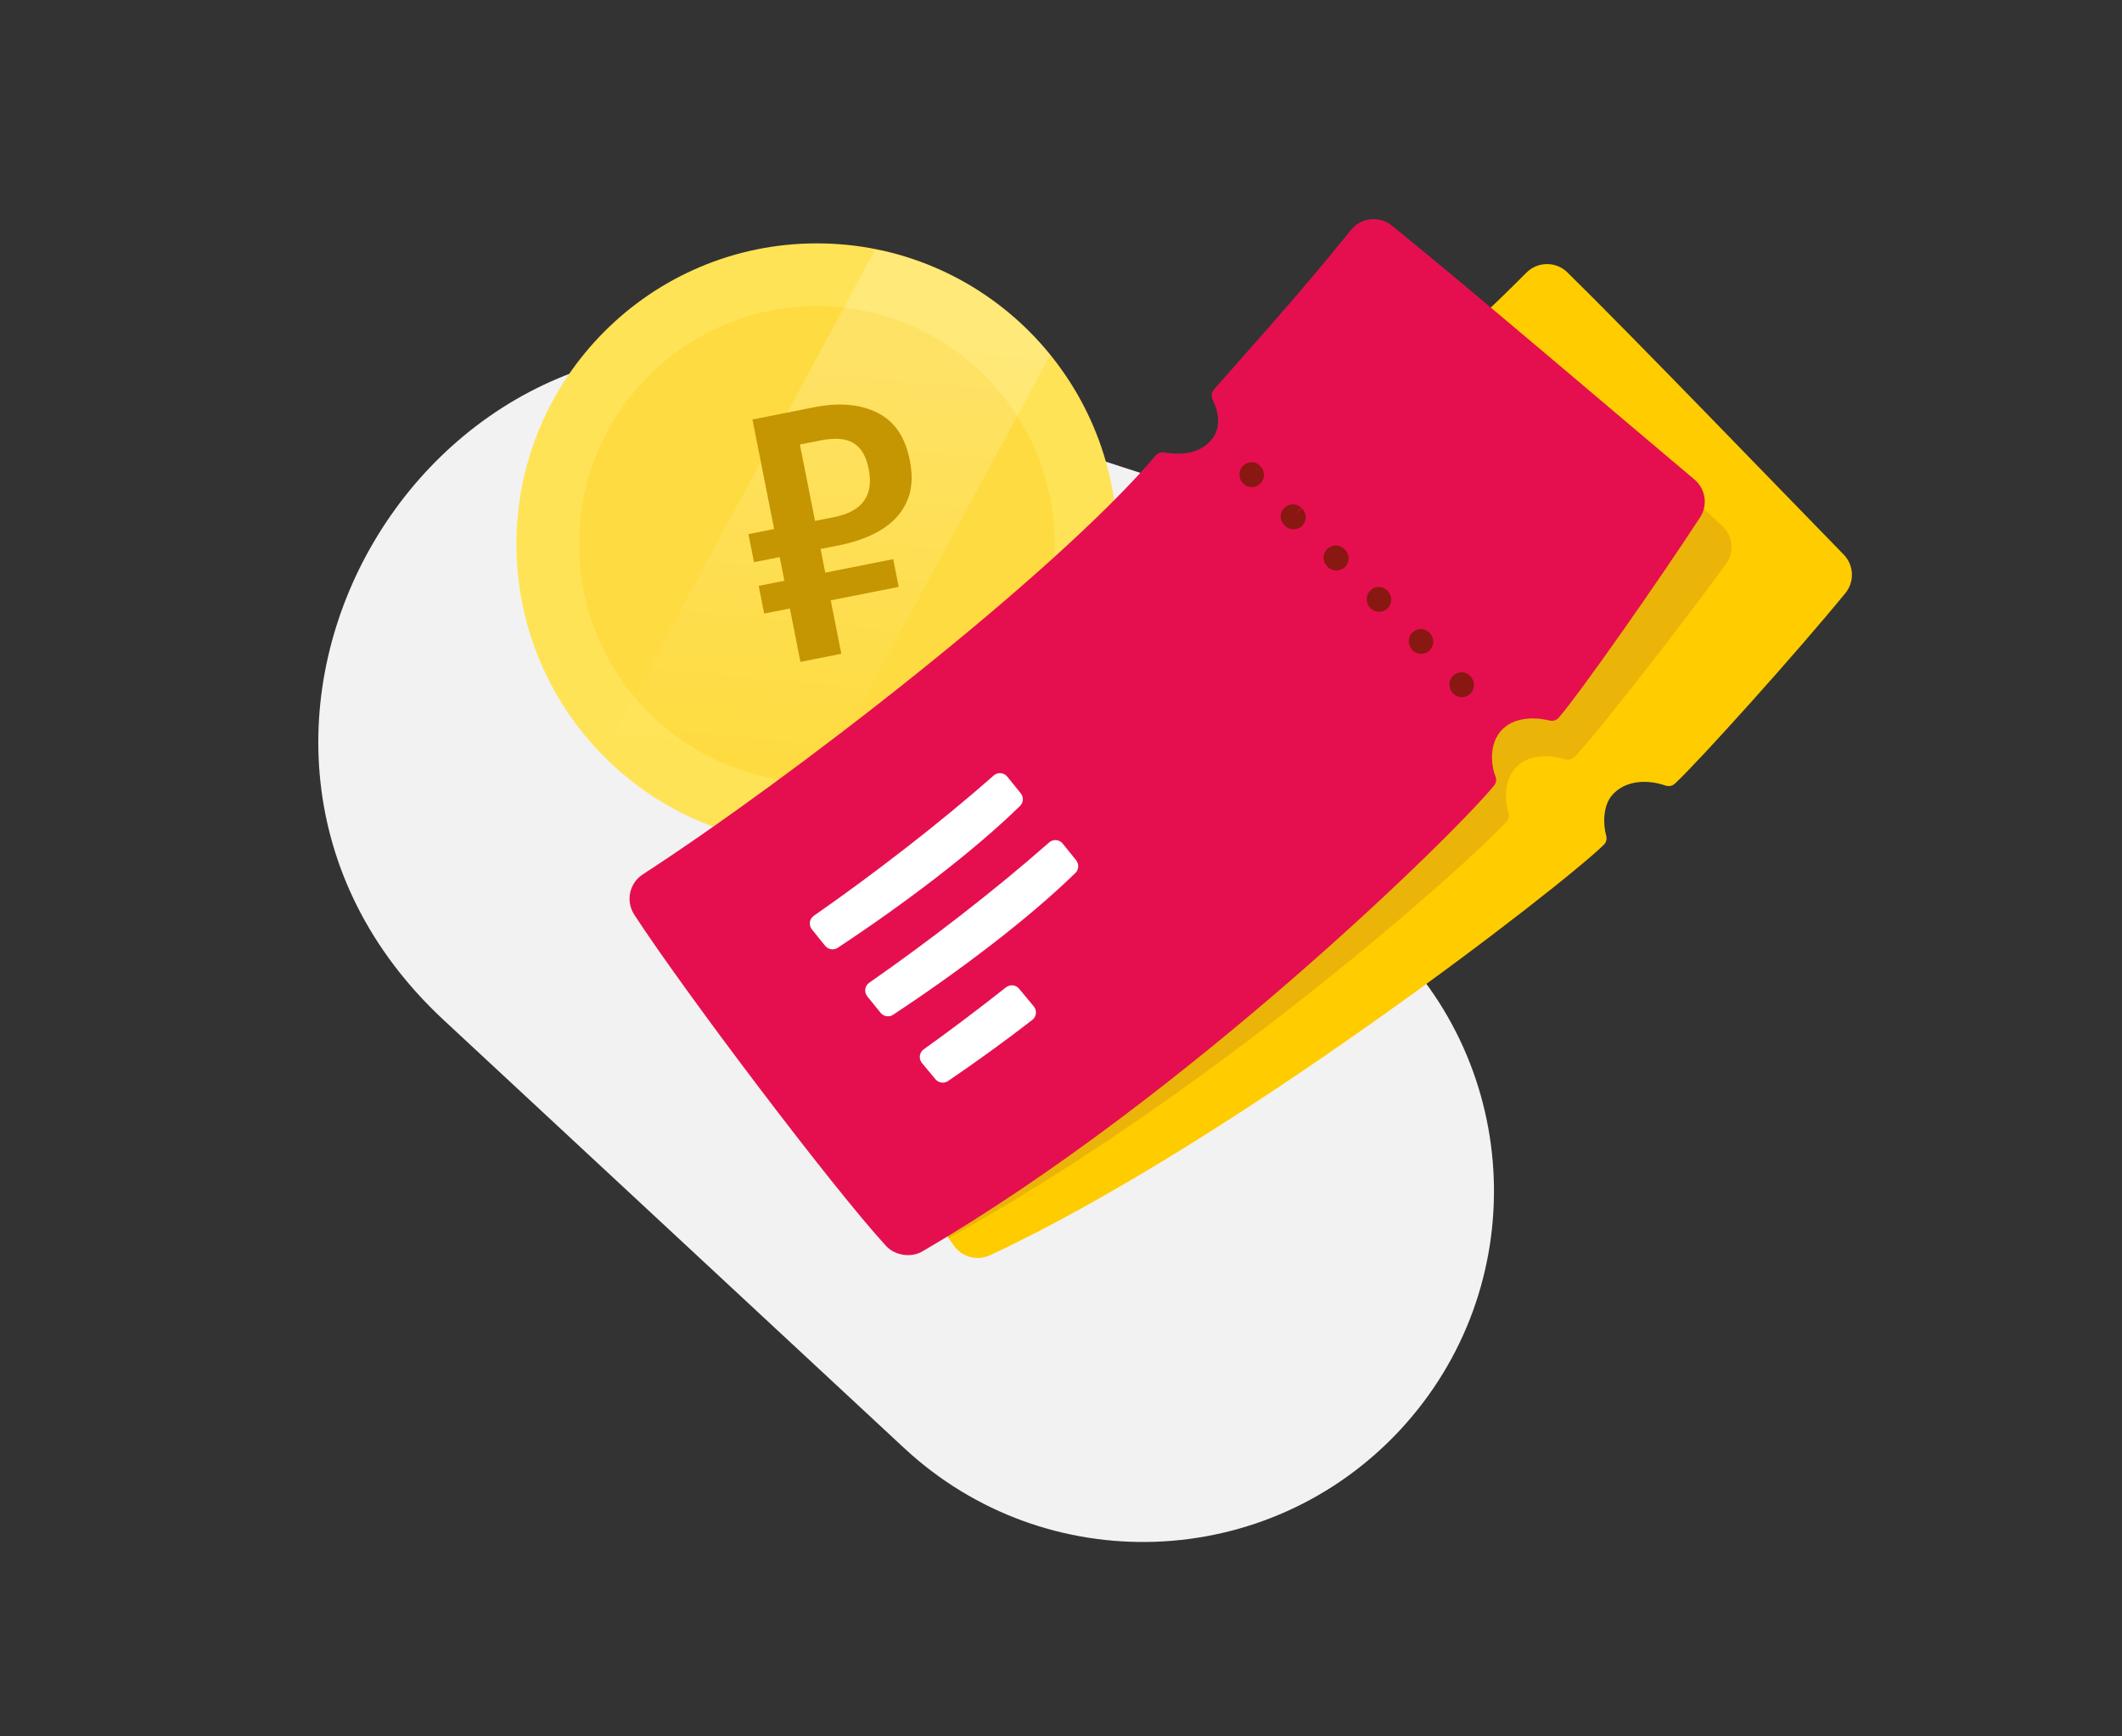
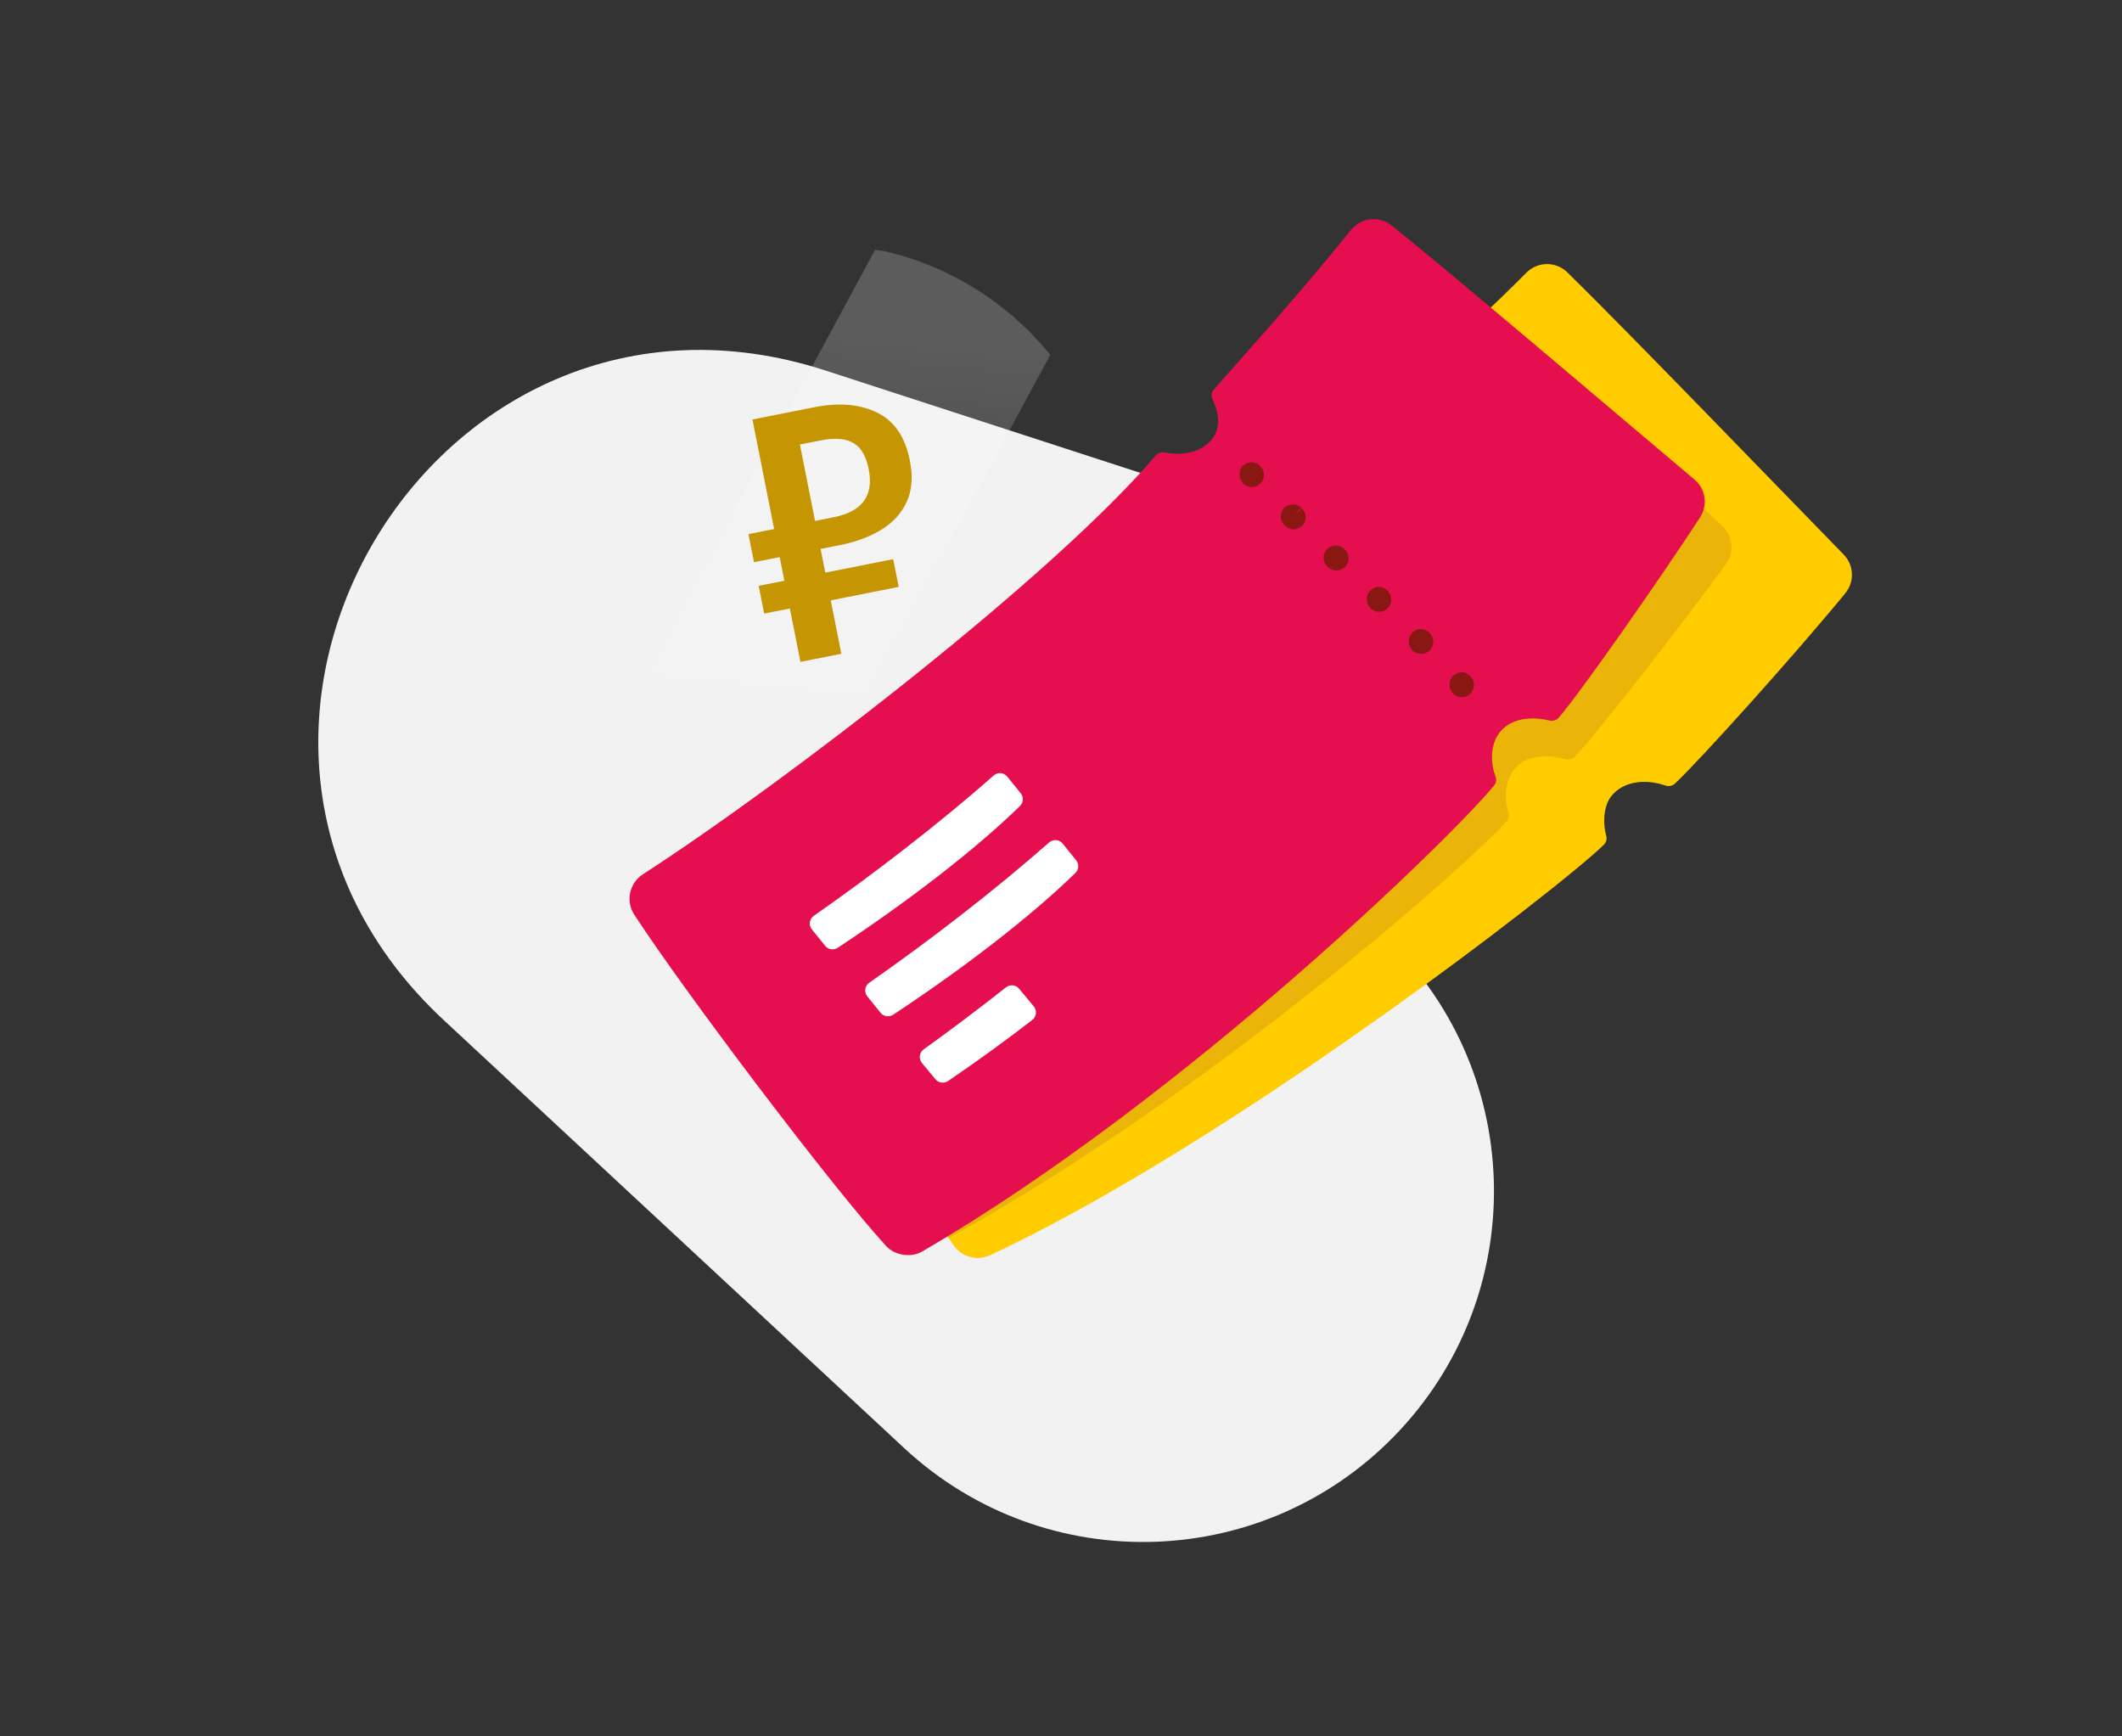
<svg xmlns="http://www.w3.org/2000/svg" width="220" height="180" viewBox="0 0 220 180" fill="none">
  <rect x="0" y="0" width="220" height="180" fill="#333333" stroke="none" />
  <path fill-rule="evenodd" clip-rule="evenodd" d="M142.992 96.556L143.276 96.82C157.993 110.498 158.836 133.517 145.157 148.235C131.479 162.952 108.46 163.794 93.743 150.116L46.003 105.746C14.623 76.582 44.855 25.17 85.596 38.414L120.021 49.605C139.128 55.816 149.583 76.342 143.371 95.45C143.25 95.822 143.124 96.191 142.992 96.556Z" fill="#F2F2F2" />
-   <path d="M84.692 87.608C101.895 87.608 115.841 73.644 115.841 56.418C115.841 39.193 101.895 25.229 84.692 25.229C67.49 25.229 53.544 39.193 53.544 56.418C53.544 73.644 67.49 87.608 84.692 87.608Z" fill="url(#prefix964929f6paint0_linear_31352_5414)" />
-   <path opacity="0.5" d="M84.692 81.103C98.308 81.103 109.345 70.051 109.345 56.418C109.345 42.785 98.308 31.733 84.692 31.733C71.077 31.733 60.04 42.785 60.04 56.418C60.04 70.051 71.077 81.103 84.692 81.103Z" fill="#FED42B" />
-   <path opacity="0.2" d="M81.517 87.434L108.888 36.786C104.497 31.366 98.42 27.574 91.626 26.015L90.714 25.914L62.448 78.299C67.552 83.469 74.294 86.699 81.517 87.434Z" fill="url(#prefix964929f6paint1_linear_31352_5414)" />
+   <path opacity="0.2" d="M81.517 87.434L108.888 36.786C104.497 31.366 98.42 27.574 91.626 26.015L90.714 25.914L62.448 78.299C67.552 83.469 74.294 86.699 81.517 87.434" fill="url(#prefix964929f6paint1_linear_31352_5414)" />
  <path d="M79.226 63.605L78.657 60.731L81.32 60.203L80.835 57.75L78.172 58.278L77.596 55.37L80.259 54.841L78.012 43.487L84.389 42.221C86.982 41.707 89.168 41.892 90.945 42.778C92.718 43.64 93.845 45.286 94.326 47.716C94.659 49.398 94.553 50.827 94.009 52.003C93.489 53.175 92.623 54.136 91.412 54.886C90.201 55.636 88.731 56.183 87.002 56.526L85.075 56.908L85.56 59.362L92.603 57.964L93.172 60.838L86.129 62.235L87.225 67.772L82.985 68.614L81.889 63.077L79.226 63.605ZM86.461 53.611C89.405 53.026 90.606 51.368 90.065 48.634C89.797 47.279 89.266 46.377 88.473 45.927C87.699 45.45 86.564 45.359 85.069 45.656L82.931 46.08L84.499 54L86.461 53.611Z" fill="#C69502" />
  <path d="M158.24 28.276C151.422 35.16 142.842 42.459 140.908 44.335C141.863 46.375 141.706 47.841 140.752 48.926C139.29 50.589 136.853 50.889 135.105 49.72C123.066 61.596 91.206 81.672 76.074 88.898C77.546 93.19 93.234 121.109 98.888 129.118C99.737 130.32 101.313 130.741 102.646 130.12C127.674 118.44 162.131 91.685 166.288 87.561C166.539 87.312 166.62 86.957 166.521 86.617C166.202 85.517 166.167 83.592 167.1 82.474C168.367 80.955 170.607 80.728 172.658 81.428C173.001 81.545 173.373 81.488 173.637 81.242C176.246 78.813 186.265 67.66 191.315 61.495C192.291 60.305 192.215 58.582 191.14 57.482C184.831 51.022 168.847 34.45 162.497 28.234C161.309 27.07 159.41 27.094 158.24 28.276Z" fill="#FFCC00" />
  <path d="M156.212 85.126C156.441 84.869 156.499 84.517 156.385 84.193C156.03 83.174 155.945 81.484 156.671 80.224C157.775 78.305 160.158 78.084 162.265 78.707C162.616 78.811 162.991 78.734 163.244 78.468C165.656 75.943 174.362 64.762 178.934 58.475C179.827 57.247 179.664 55.556 178.553 54.521C173.468 49.782 162.315 39.272 154.436 32C148.548 37.612 142.495 42.797 140.909 44.335C141.864 46.376 141.707 47.842 140.753 48.926C139.291 50.589 136.854 50.889 135.107 49.72C123.066 61.596 91.206 81.671 76.074 88.898C77.502 93.06 92.298 119.443 98.348 128.336C125.318 113.511 152.245 89.567 156.212 85.126Z" fill="#EBB409" />
  <path d="M140.053 23.852C134.509 30.758 128.096 37.8 125.843 40.385C125.585 40.682 125.557 41.095 125.729 41.45C126.553 43.144 126.438 44.604 125.595 45.593C124.455 46.929 122.706 47.24 120.699 46.904C120.372 46.85 120.043 46.955 119.828 47.208C109.317 59.574 81.728 80.872 66.65 90.634C65.243 91.546 64.845 93.415 65.759 94.82C70.923 102.763 86.347 123.165 91.875 129.173C92.772 130.148 94.455 130.405 95.6 129.739C123.023 113.771 151.002 86.264 154.915 81.409C155.131 81.14 155.171 80.786 155.041 80.467C154.635 79.468 154.465 77.785 155.125 76.49C156.13 74.517 158.499 74.176 160.634 74.69C160.99 74.775 161.36 74.68 161.6 74.402C163.88 71.758 172.008 60.149 176.254 53.638C177.083 52.366 176.835 50.685 175.673 49.708C168.784 43.912 151.229 28.956 144.292 23.38C142.993 22.334 141.097 22.551 140.053 23.852Z" fill="url(#prefix964929f6paint2_linear_31352_5414)" />
  <path d="M105.821 82.23L104.431 80.511C104.079 80.076 103.444 80.019 103.024 80.39C97.408 85.347 90.472 90.691 84.375 94.932C83.906 95.258 83.818 95.906 84.177 96.351L85.546 98.044C85.865 98.439 86.429 98.53 86.851 98.251C93.733 93.71 100.885 88.301 105.752 83.548C106.115 83.194 106.139 82.625 105.821 82.23ZM111.565 89.171L110.176 87.452C109.824 87.017 109.189 86.96 108.769 87.331C103.153 92.286 96.217 97.63 90.12 101.872C89.651 102.198 89.563 102.847 89.921 103.291L91.291 104.985C91.61 105.379 92.174 105.47 92.597 105.192C99.479 100.65 106.63 95.242 111.497 90.489C111.86 90.134 111.883 89.564 111.565 89.171ZM104.292 102.354C101.414 104.629 98.506 106.818 95.767 108.777C95.303 109.11 95.222 109.76 95.587 110.199L96.979 111.874C97.303 112.264 97.868 112.348 98.288 112.063C101.22 110.072 104.199 107.919 107.025 105.729C107.464 105.388 107.53 104.75 107.174 104.322L105.655 102.495C105.315 102.084 104.71 102.022 104.292 102.354Z" fill="white" />
  <path d="M130.74 48.414C131.192 48.943 131.127 49.739 130.597 50.191C130.36 50.394 130.07 50.493 129.78 50.493C129.423 50.493 129.069 50.343 128.819 50.05C128.372 49.525 128.397 48.7 128.915 48.246C129.434 47.791 130.188 47.8 130.65 48.313L129.712 49.156L130.662 48.327C130.67 48.335 130.732 48.405 130.74 48.414ZM139.365 56.908C138.867 56.42 138.069 56.426 137.581 56.926C137.093 57.423 137.102 58.222 137.6 58.71L137.702 58.808C137.944 59.031 138.25 59.141 138.556 59.141C138.896 59.141 139.236 59.003 139.484 58.734C139.955 58.22 139.923 57.423 139.409 56.951L139.365 56.908ZM134.04 53.541L134.923 52.639C134.426 52.152 133.627 52.158 133.139 52.658C132.652 53.155 132.66 53.954 133.158 54.441C133.164 54.449 133.243 54.524 133.25 54.53C133.493 54.759 133.803 54.872 134.113 54.872C134.449 54.872 134.785 54.738 135.032 54.474C135.509 53.966 135.484 53.168 134.976 52.691L134.04 53.541ZM143.791 61.191C143.295 60.703 142.527 60.741 142.04 61.24C141.552 61.738 141.592 62.566 142.089 63.054C142.335 63.301 142.658 63.424 142.981 63.424C143.304 63.424 143.627 63.301 143.873 63.054C144.365 62.562 144.365 61.764 143.873 61.271L143.791 61.191ZM152.51 70.181C152.502 70.172 152.427 70.087 152.417 70.077C151.95 69.572 151.198 69.568 150.683 70.028C150.168 70.487 150.152 71.31 150.602 71.832C150.852 72.12 151.204 72.268 151.557 72.268C151.849 72.268 152.143 72.166 152.381 71.96C152.909 71.504 152.966 70.708 152.51 70.181ZM148.157 65.557C147.67 65.07 146.917 65.1 146.423 65.579C145.928 66.058 145.946 66.882 146.418 67.384C146.666 67.649 147.001 67.782 147.337 67.782C147.647 67.782 147.958 67.669 148.201 67.44C148.708 66.962 148.734 66.163 148.256 65.656C148.246 65.647 148.166 65.565 148.157 65.557Z" fill="#891712" />
  <defs>
    <linearGradient id="prefix964929f6paint0_linear_31352_5414" x1="91.312" y1="83.313" x2="75.686" y2="20.029" gradientUnits="userSpaceOnUse">
      <stop stop-color="#FFE356" />
      <stop offset="1" stop-color="#FFE356" />
    </linearGradient>
    <linearGradient id="prefix964929f6paint1_linear_31352_5414" x1="82.185" y1="94.438" x2="87.816" y2="34.938" gradientUnits="userSpaceOnUse">
      <stop offset="0.24" stop-color="white" stop-opacity="0" />
      <stop offset="1" stop-color="white" />
    </linearGradient>
    <linearGradient id="prefix964929f6paint2_linear_31352_5414" x1="92.902" y1="127.812" x2="147.999" y2="26.771" gradientUnits="userSpaceOnUse">
      <stop stop-color="#E50F4F" />
      <stop offset="1" stop-color="#E50F4F" />
    </linearGradient>
  </defs>
</svg>